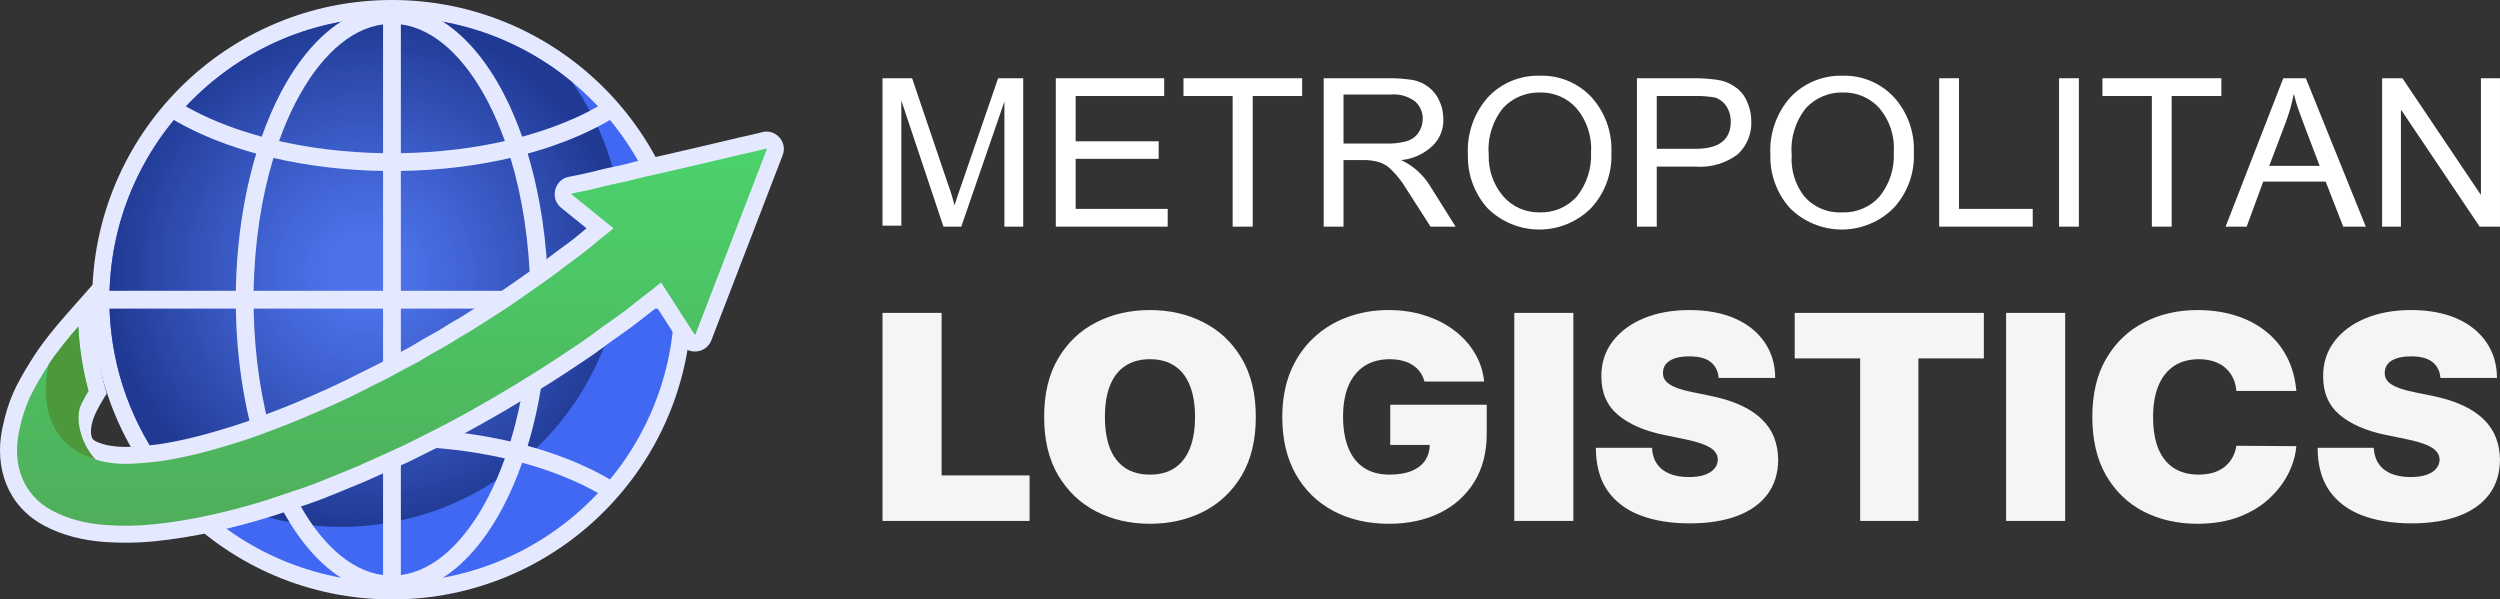
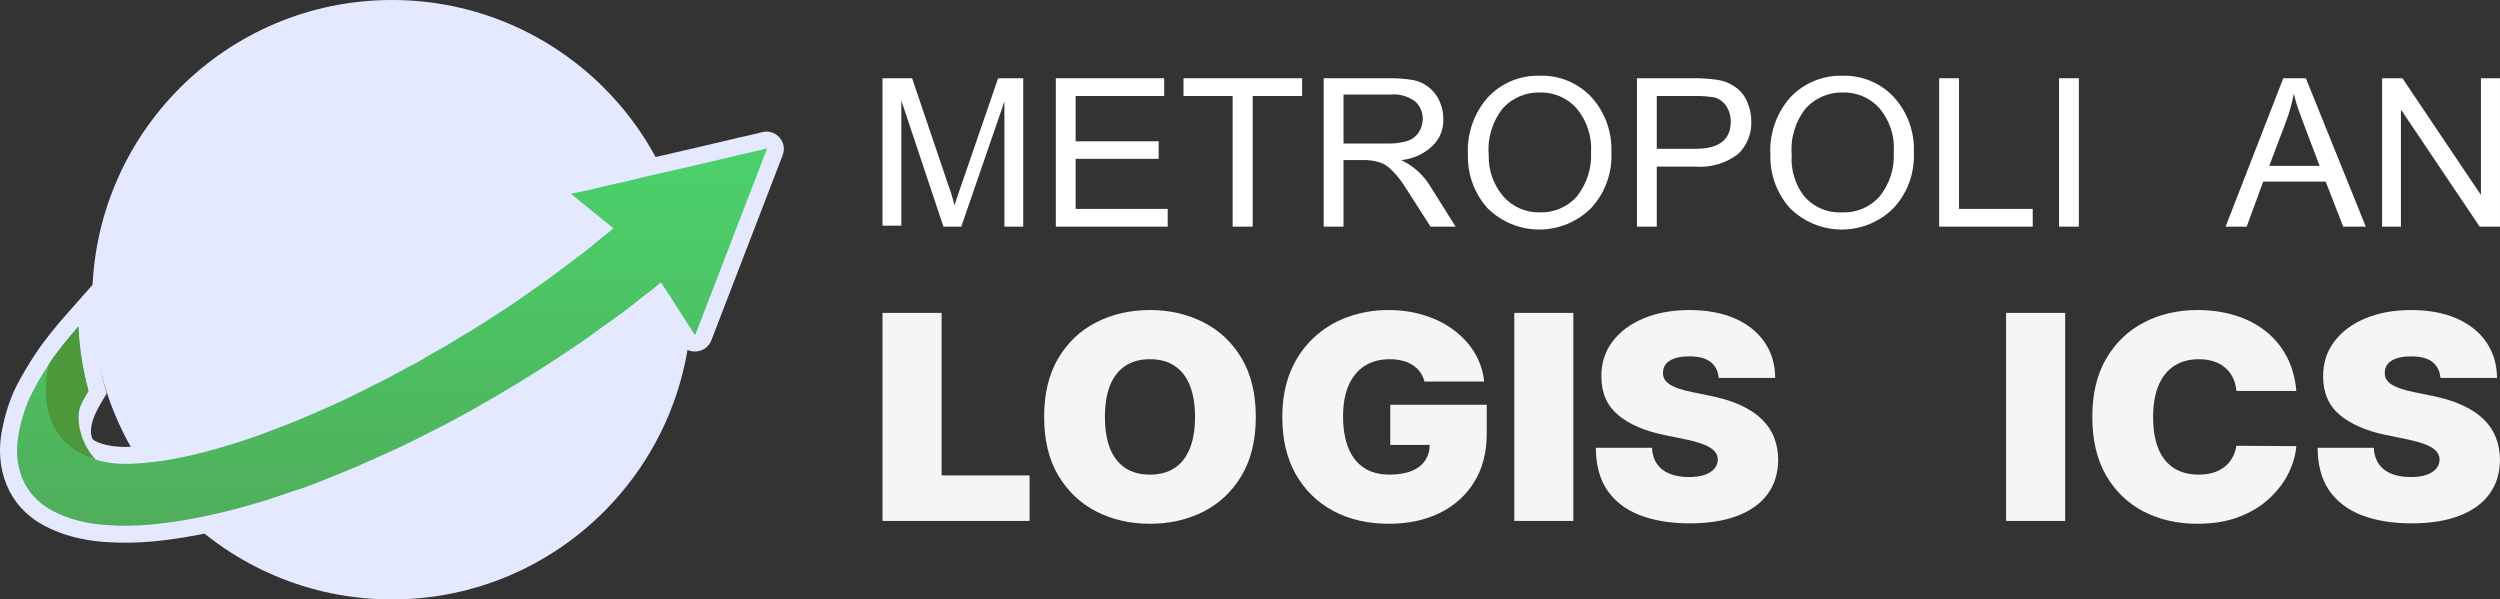
<svg xmlns="http://www.w3.org/2000/svg" width="29907" height="7171" viewBox="0 0 29907 7171" fill="none">
  <rect x="0" y="0" width="29907" height="7171" fill="#333333" stroke="none" />
  <path fill-rule="evenodd" clip-rule="evenodd" d="M4688.88 0C6669.26 0 8274.68 1605.25 8274.68 3585.65C8274.68 5566.04 6669.36 7171 4688.88 7171C2708.4 7171 1103.08 5565.65 1103.08 3585.65C1103.08 1605.65 2708.5 0 4688.88 0Z" fill="#E4E9FF" />
-   <path fill-rule="evenodd" clip-rule="evenodd" d="M4688.87 205.367C6555.57 205.367 8068.91 1718.74 8068.91 3585.55C8068.91 5452.37 6555.47 6965.44 4688.87 6965.44C2822.27 6965.44 1308.84 5452.17 1308.84 3585.65C1308.84 1719.13 2822.17 205.367 4688.87 205.367Z" fill="#4068F2" />
-   <path fill-rule="evenodd" clip-rule="evenodd" d="M4688.87 205.367C5506.62 205.367 6256.53 495.717 6841.2 978.91C7228.28 1528.95 7455.55 2199.07 7455.55 2922.63C7455.55 4789.25 5942.11 6302.52 4075.51 6302.52C3257.76 6302.52 2507.85 6012.17 1923.18 5528.97C1536.39 4979.23 1308.84 4308.81 1308.84 3585.55C1308.84 1718.74 2822.27 205.367 4688.87 205.367Z" fill="url(#paint0_radial_530_1430)" />
  <path fill-rule="evenodd" clip-rule="evenodd" d="M8094.64 3479.07C8095.73 3514.26 8096.32 3549.76 8096.32 3585.25V3585.84C8096.32 3621.33 8095.73 3656.53 8094.64 3691.73H6556.07C6546.8 4288.4 6459.05 4847.9 6312.34 5333.66C6620.65 5418.05 6901.74 5526.21 7146.85 5652.8C7207.19 5684.05 7265.06 5716.19 7320.97 5749.51C7275.12 5805.12 7227.3 5859.34 7178.2 5911.89C7136.79 5887.84 7093.8 5864.37 7049.63 5841.5C6814.58 5719.94 6543.74 5616.52 6246.38 5535.47C6182.1 5717.97 6109.43 5887.94 6028.98 6043.51C5813.45 6460.45 5542.11 6775.75 5236.37 6948.97C5060.28 6977.17 4879.75 6992.55 4695.87 6992.84H4681.87C4497.99 6992.55 4317.47 6977.17 4141.38 6948.97C3835.63 6775.75 3564.2 6460.45 3348.77 6043.51C3268.32 5887.84 3195.65 5717.97 3131.37 5535.47C2834.01 5616.52 2563.17 5719.94 2328.11 5841.5C2283.94 5864.47 2240.96 5887.94 2199.55 5911.89C2150.35 5859.34 2102.53 5805.12 2056.68 5749.51C2112.59 5716.29 2170.46 5684.15 2230.8 5652.8C2475.91 5526.21 2757.1 5418.05 3065.31 5333.66C2918.6 4847.9 2830.85 4288.4 2821.58 3691.73H1283.11C1282.02 3656.53 1281.43 3621.04 1281.43 3585.55C1281.43 3550.05 1282.02 3514.26 1283.11 3479.07H2821.68C2830.95 2882.4 2918.7 2322.89 3065.41 1837.43C2757.1 1752.74 2476.01 1644.89 2230.9 1518C2170.56 1486.94 2112.68 1454.6 2056.78 1421.28C2102.63 1365.68 2150.45 1311.75 2199.65 1258.9C2240.96 1282.96 2284.04 1306.42 2328.21 1329.3C2563.26 1450.86 2834.1 1554.28 3131.47 1635.32C3195.75 1453.13 3268.42 1282.96 3348.87 1127.28C3564.3 710.639 3835.73 395.346 4141.47 222.122C4316.18 193.925 4495.04 178.84 4677.24 177.953H4700.71C4882.91 178.742 5061.76 193.925 5236.47 222.122C5542.21 395.444 5813.65 710.639 6029.08 1127.28C6109.53 1282.96 6182.19 1453.13 6246.48 1635.32C6543.84 1554.28 6814.68 1450.86 7049.73 1329.3C7093.9 1306.42 7136.89 1282.86 7178.3 1258.9C7227.5 1311.75 7275.32 1365.68 7321.06 1421.28C7265.16 1454.51 7207.29 1486.94 7146.95 1518C6901.84 1644.89 6620.65 1752.74 6312.44 1837.43C6459.15 2322.89 6546.9 2882.4 6556.16 3479.07H8094.74H8094.64ZM6343.4 3691.83H4795.36V5125.83C5260.72 5133.12 5703.71 5188.14 6106.37 5281.5C6248.65 4813.69 6333.83 4271.74 6343.4 3691.93V3691.83ZM4582.39 3691.83H3034.35C3043.82 4271.74 3129.1 4813.59 3271.37 5281.41C3674.13 5188.04 4117.12 5133.03 4582.39 5125.73V3691.73V3691.83ZM3034.35 3479.07H4582.39V2045.06C4117.02 2037.77 3674.04 1983.05 3271.37 1889.39C3129.1 2357.2 3043.91 2899.16 3034.35 3478.97V3479.07ZM4795.36 3479.07H6343.4C6333.93 2899.16 6248.65 2357.3 6106.37 1889.49C5703.61 1983.15 5260.63 2037.87 4795.36 2045.16V3479.17V3479.07ZM6039.63 5484.01C5657.57 5396.86 5237.56 5345.69 4795.36 5338.39V6879.36C5197.23 6827.11 5564.2 6480.27 5840.37 5946.2C5913.62 5804.23 5980.37 5649.64 6039.63 5484.01ZM4582.39 6879.46V5338.49C4140.29 5345.79 3720.18 5396.86 3338.12 5484.11C3397.38 5649.84 3464.13 5804.43 3537.38 5946.3C3813.74 6480.37 4180.52 6827.21 4582.39 6879.46ZM3338.12 1687.18C3720.18 1774.14 4140.19 1825.21 4582.39 1832.5V291.53C4180.52 343.783 3813.84 690.625 3537.38 1224.69C3464.13 1366.66 3397.38 1521.45 3338.12 1687.18ZM4795.36 291.53V1832.5C5237.46 1825.21 5657.57 1774.14 6039.63 1687.18C5980.37 1521.45 5913.62 1366.66 5840.37 1224.69C5564.2 690.625 5197.33 343.783 4795.36 291.53Z" fill="#E4E9FF" />
  <path fill-rule="evenodd" clip-rule="evenodd" d="M1106.7 5250.87C1125.13 5269.31 1147.81 5282.13 1172.06 5291.98C1300.93 5343.45 1457.1 5352.03 1594.05 5343.65C1729.32 5335.27 1863.51 5322.65 1996.81 5298.89C2176.55 5266.75 2354.32 5224.84 2529.82 5174.56C2706.2 5123.69 2886.14 5069.76 3057.79 5004.69C3214.56 4944.85 3371.92 4887.07 3526.81 4821.9C3794.3 4709.02 4059.22 4591.89 4316.95 4458.01C4418.7 4405.16 4524.59 4358.82 4623.58 4301.54C4742.68 4231.94 4872.04 4176.33 4987.79 4102.59C5097.03 4032.49 5217.22 3977.97 5325.08 3905.8C5399.43 3856.01 5479.58 3816.97 5554.22 3768.26C5739.78 3647 5931.54 3533.22 6111.48 3404.37C6271.3 3289.8 6437.33 3181.35 6591.64 3060.09C6702.56 2972.64 6826.1 2892.68 6932.58 2801.29C6960.28 2777.53 6987.89 2754.36 7015.89 2731.09L6713.8 2486.58C6569.06 2369.46 6636.89 2136.39 6818.31 2112.33C6866.91 2103.95 6916.7 2092.52 6965.02 2082.76C7092.79 2056.53 7217.91 2018.48 7345.69 1994.12C7413.92 1981.01 7481.75 1964.74 7548.9 1946.6C7672.14 1913.38 7802.38 1886.76 7927.01 1859.15C8231.37 1790.93 8535.44 1717.77 8838.91 1645.9C8930.9 1624.41 9024.17 1606.47 9115.27 1581.62C9278.45 1537.16 9423.88 1698.45 9363.14 1856.1L8509.9 4070.64C8448.18 4230.75 8229.3 4253.43 8136.52 4108.9L7858.19 3676.28C7820.43 3705.07 7782.76 3733.86 7745.79 3763.73C7615.84 3869.32 7484.51 3964.07 7346.97 4059.4C7291.66 4097.95 7236.84 4139.66 7182.91 4179.59C7124.25 4222.87 7063.81 4264.27 7003.47 4304.8C6858.14 4402.01 6712.22 4499.02 6564.72 4592.38C6212.05 4815.4 5852.08 5027.27 5483.92 5223.96C5337.51 5302.24 5187.15 5376.28 5038.67 5450.62C4937.8 5501.19 4835.76 5550.98 4732.33 5595.64C4556.24 5672.25 4384.39 5756.64 4205.24 5826.74C4039.21 5891.81 3874.85 5966.15 3705.86 6023.23C3548.21 6076.37 3387.49 6134.15 3228.46 6182.85C2778.18 6321.17 2313.4 6429.33 1844.19 6475.76C1646.31 6495.29 1447.05 6497.55 1248.57 6483.36C997.551 6464.92 749.092 6406.26 526.07 6286.86C92.548 6054.58 -68.359 5601.07 26.095 5132.37C61.293 4959.14 113.055 4785.52 192.424 4627.09C257.793 4496.06 334.697 4369.37 414.658 4246.73C470.857 4160.06 533.76 4076.26 598.044 3995.22C658.385 3919.21 720.697 3844.87 784.981 3772.21L1115.87 3397.46L1139.33 3896.93C1151.06 4142.32 1189.32 4386.03 1253.6 4623.24L1276.48 4707.64L1231.22 4782.27C1204.4 4825.55 1179.76 4870.31 1156.88 4916.16C1110.44 5008.34 1059.67 5149.23 1106.6 5250.97L1106.7 5250.87Z" fill="#E4E9FF" />
  <path d="M939.08 5367.11C979.011 5416.6 1031.86 5454.27 1097.23 5480.29C1254.88 5543.19 1438.46 5556.31 1606.77 5545.95C1747.36 5537.28 1887.96 5524.46 2032.7 5498.43C2217.46 5465.41 2401.64 5422.42 2586.11 5369.28C2813.57 5303.91 2994.69 5245.45 3129.96 5194.08C3296.78 5130.39 3446.84 5075.58 3605.68 5008.54C3897.42 4885.89 4152.09 4772.12 4410.61 4637.93C4528.04 4576.71 4621.01 4537.57 4725.62 4476.64C4851.13 4403.68 4979.9 4348.08 5097.03 4273.15C5191.19 4212.81 5331.49 4145.18 5437.97 4074.19C5509.26 4026.67 5588.62 3987.53 5665.23 3937.84C5809.48 3843.69 6057.64 3692.15 6229.79 3569.21C6411.2 3439.27 6568.26 3336.44 6716.95 3219.31C6827.37 3132.65 6977.14 3030.71 7064.89 2955.19C7151.85 2880.55 7240.98 2808.48 7332.08 2738.58C7336.22 2735.53 7336.22 2729.12 7332.38 2725.96L6841.57 2328.84C6835.46 2323.81 6838.51 2313.76 6846.3 2313.16C6851.63 2312.57 6904.97 2302.02 7005.93 2281.32C7133.41 2255.09 7273.42 2214.28 7383.55 2193.28C7452.27 2180.16 7525.23 2163.11 7602.13 2142.11C7642.36 2131.46 7765.31 2102.97 7971.37 2056.83C8098.56 2028.34 8403.12 1957.35 8885.84 1843.28C8995.38 1817.25 9071.1 1803.65 9168.71 1777.03C9172.36 1776.14 9175.41 1779.49 9174.33 1782.94L8320.79 3997.49C8318.52 4003.11 8310.73 4004.19 8307.38 3998.87L7913.59 3387.11C7910.24 3382.08 7903.24 3381 7898.8 3384.85C7802.38 3469.24 7719.95 3523.76 7618.5 3606.18C7485.49 3714.04 7401.59 3774.97 7232.01 3892.69C7211.89 3906.39 7155.4 3947.7 7062.92 4016.22C7018.15 4049.15 6961.17 4089.18 6890.77 4136.11C6714.38 4254.61 6569.64 4349.65 6456.75 4420.84C6089.49 4652.82 5733.46 4860.75 5388.87 5044.92C5327.15 5077.85 5180.15 5152.78 4948.15 5269.31C4833.29 5326.89 4734.59 5373.82 4652.17 5409.31C4509.9 5471.32 4311.52 5567.45 4132.08 5637.64C3961.61 5704.39 3789.46 5781 3641.57 5830.78C3350.32 5929.18 3192.96 5981.73 3169.5 5988.92C2749.48 6117.78 2289.93 6227.61 1824.66 6273.75C1638.51 6291.89 1451.87 6294.46 1264.05 6280.75C1040.14 6264.29 819.385 6213.12 622.59 6107.72C267.943 5917.94 149.136 5551.87 225.745 5172.3C261.239 4996.21 310.733 4844.48 374.426 4717.3C429.245 4607.77 499.346 4487.58 585.123 4357.05C625.054 4293.85 682.634 4215.37 757.566 4120.92C815.441 4047.67 875.486 3976.19 937.305 3906C949.925 4171.21 991.532 4428.92 1058.58 4675.89C1029.2 4724.2 1001.88 4773.69 976.151 4824.57C893.43 4989.41 840.583 5196.55 939.573 5366.72L939.08 5367.11Z" fill="url(#paint1_linear_530_1430)" />
  <path d="M1144.46 5497.35C509.209 5298.69 501.124 4705.86 584.634 4357.44C624.565 4294.25 682.144 4215.77 757.077 4121.32C814.952 4048.07 874.996 3976.59 936.815 3906.39C949.436 4171.6 991.043 4429.32 1058.09 4676.29C1028.71 4724.6 1001.4 4774.09 975.662 4824.96C892.941 4989.8 956.633 5297.51 1144.46 5497.35Z" fill="#4C983B" />
  <path d="M12240.6 2711.42H12015.5V1214.41L11499.5 2711.42H11286.4L10782.4 1202.43V2699.45H10557.3V935.961H10911.4L11337.4 2193.46C11369.8 2279.56 11396.8 2367.54 11418.5 2456.93C11439.5 2388.07 11472.5 2292.26 11514.5 2172.5L11940.5 935.961H12240.6V2711.42Z" fill="white" />
  <path d="M13968.8 2711.42H12630.6V935.961H13926.8V1148.54H12867.7V1690.46H13860.8V1900.04H12867.7V2498.85H13968.8V2711.42Z" fill="white" />
  <path d="M15577.1 1148.54H14986V2711.42H14745.9V1148.54H14157.9V935.961H15577.1V1148.54Z" fill="white" />
  <path d="M17413.3 2711.44H17113.2L16783.2 2196.47C16742.6 2137.26 16696.4 2082.11 16645.2 2031.8C16608.5 1993.05 16563.3 1963.32 16513.1 1944.97C16458.7 1927.5 16402.2 1917.43 16345.1 1915.03H16072.1V2711.44H15835.1V935.979H16627.2C16718.6 935.554 16809.9 942.563 16900.2 956.937C16970.4 969.614 17036.4 999.444 17092.2 1043.76C17148.8 1087.83 17193.2 1145.53 17221.2 1211.43C17251.1 1277.28 17266.4 1348.75 17266.2 1421.01C17269.2 1480.99 17259.2 1540.9 17237 1596.68C17214.7 1652.47 17180.7 1702.84 17137.2 1744.37C17035.1 1841.8 16902.9 1901.94 16762.2 1915.03C16901.5 1980.51 17019.1 2084.4 17101.2 2214.43L17413.3 2711.44ZM16072.1 1717.42H16579.2C16661 1720.02 16742.9 1710.95 16822.2 1690.48C16880.3 1675.26 16931.2 1640.32 16966.2 1591.67C17001.2 1541.61 17020.1 1482.06 17020.2 1421.01C17020.6 1382.92 17013.1 1345.15 16998.1 1310.11C16983.1 1275.07 16961 1243.5 16933.2 1217.42C16848 1151.34 16740.6 1120.28 16633.2 1130.59H16072.1V1729.4V1717.42Z" fill="white" />
  <path d="M18418.4 905.844C18533.7 901.926 18648.4 922.602 18755 966.49C18861.6 1010.38 18957.6 1076.47 19036.5 1160.34C19201.2 1341.66 19287.5 1580.54 19276.5 1825.01C19282.2 1946.35 19263.6 2067.6 19221.9 2181.71C19180.2 2295.82 19116.1 2400.51 19033.5 2489.69C18952.2 2570.89 18855.6 2635.31 18749.3 2679.26C18642.9 2723.21 18529 2745.83 18413.9 2745.83C18298.9 2745.83 18184.9 2723.21 18078.6 2679.26C17972.3 2635.31 17875.7 2570.89 17794.3 2489.69C17638.3 2315.48 17554.7 2088.52 17560.3 1854.95C17545.8 1603.27 17630.9 1355.96 17797.4 1166.32C17876.3 1081.29 17972.6 1014.07 18079.7 969.147C18186.8 924.226 18302.3 902.644 18418.4 905.844ZM18418.4 2540.59C18501.8 2543.47 18584.7 2528.07 18661.4 2495.48C18738.2 2462.89 18806.8 2413.9 18862.5 2351.96C18981.3 2202.65 19042.1 2015.5 19033.5 1825.01C19045.8 1632.63 18983.5 1442.91 18859.5 1295.07C18805 1233.99 18737.9 1185.48 18662.8 1152.9C18587.7 1120.33 18506.3 1104.48 18424.4 1106.44C18342.2 1104.04 18260.3 1119.07 18184.3 1150.55C18108.2 1182.03 18039.8 1229.25 17983.4 1289.08C17854.6 1447.17 17792.2 1648.93 17809.4 1851.96C17803.1 2033.5 17865.2 2210.79 17983.4 2348.97C18037.1 2410.36 18103.6 2459.31 18178.2 2492.41C18252.8 2525.51 18333.8 2541.95 18415.4 2540.59H18418.4Z" fill="white" />
  <path d="M19582.5 936.047H20260.5C20352.9 935.157 20445.1 941.162 20536.6 954.011C20613.1 963.387 20686.2 991.125 20749.6 1034.85C20816.4 1078.54 20868.6 1141.08 20899.6 1214.49C20933.2 1288.86 20950.5 1369.47 20950.6 1451.02C20953.5 1523.91 20940.8 1596.56 20913.4 1664.18C20885.9 1731.8 20844.4 1792.83 20791.6 1843.24C20645.1 1954.83 20462.2 2008.18 20278.5 1992.94H19819.5V2711.51H19582.5V936.047ZM19819.5 1780.37H20281.6C20563.6 1780.37 20704.6 1672.58 20704.6 1457.01C20706 1390.14 20687.2 1324.4 20650.6 1268.39C20618.5 1220.11 20570.9 1184.2 20515.6 1166.59C20436.4 1152.59 20356 1146.57 20275.5 1148.62H19819.5V1780.37Z" fill="white" />
  <path d="M22036.8 905.844C22152.1 901.926 22266.8 922.602 22373.4 966.49C22480 1010.38 22576 1076.47 22654.9 1160.34C22819.6 1341.66 22905.9 1580.54 22894.9 1825.01C22900.6 1946.35 22882 2067.6 22840.3 2181.71C22798.6 2295.82 22734.5 2400.51 22651.9 2489.69C22570.5 2570.89 22474 2635.31 22367.6 2679.26C22261.3 2723.21 22147.4 2745.83 22032.3 2745.83C21917.3 2745.83 21803.3 2723.21 21697 2679.26C21590.7 2635.31 21494.1 2570.89 21412.7 2489.69C21256.7 2315.48 21173.1 2088.52 21178.7 1854.95C21164.2 1603.27 21249.3 1355.96 21415.7 1166.32C21495.1 1081.75 21591.4 1014.83 21698.4 969.948C21805.5 925.062 21920.8 903.218 22036.8 905.844ZM22036.8 2540.59C22120.7 2544.12 22204.3 2529.04 22281.6 2496.42C22358.9 2463.8 22428 2414.46 22483.9 2351.96C22604.2 2203.45 22665.1 2015.72 22654.9 1825.01C22669.3 1632.88 22607.9 1442.74 22483.9 1295.07C22429.4 1233.99 22362.3 1185.48 22287.2 1152.9C22212.1 1120.33 22130.7 1104.48 22048.8 1106.44C21966.6 1104.04 21884.7 1119.07 21808.7 1150.55C21732.6 1182.03 21664.2 1229.25 21607.8 1289.08C21479 1447.17 21416.6 1648.93 21433.8 1851.96C21420.8 2030.4 21474.2 2207.34 21583.8 2348.97C21639.7 2413.16 21709.6 2463.78 21788.1 2496.98C21866.6 2530.19 21951.7 2545.1 22036.8 2540.59Z" fill="white" />
  <path d="M24317 2711.42H23197.9V935.961H23434.9V2498.85H24317V2711.42Z" fill="white" />
  <path d="M24869.1 935.961H24632.1V2711.42H24869.1V935.961Z" fill="white" />
-   <path d="M26573.4 1148.54H25979.3V2711.42H25742.3V1148.54H25151.2V935.961H26573.4V1148.54Z" fill="white" />
  <path d="M28301.6 2711.42H28031.6L27821.6 2172.5H27074.5L26876.4 2711.42H26624.4L27314.5 935.961H27584.5L28301.6 2711.42ZM27749.5 1983.87C27602.5 1600.64 27521.5 1385.07 27503.5 1331.17C27477.9 1262.76 27456.9 1192.75 27440.5 1121.59C27418.9 1234.77 27387.7 1345.94 27347.5 1453.93L27146.5 1983.87H27749.5Z" fill="white" />
  <path d="M29906.8 2711.42H29663.8L28727.7 1319.2H28721.7V2711.42H28496.7V935.961H28739.7L29675.8 2328.19H29678.8V935.961H29906.8V2711.42Z" fill="white" />
  <path d="M29194.6 4520.82C29187.9 4439.81 29156.1 4376.62 29099.3 4331.26C29043.4 4285.89 28958.2 4263.21 28843.8 4263.21C28770.9 4263.21 28711.2 4271.71 28664.6 4288.72C28618.8 4304.93 28584.9 4327.2 28562.9 4355.56C28540.8 4383.91 28529.4 4416.32 28528.5 4452.77C28526.9 4482.74 28532.4 4509.88 28545.1 4534.18C28558.6 4557.68 28579.8 4579.14 28608.6 4598.59C28637.4 4617.22 28674.3 4634.23 28719.2 4649.62C28764.1 4665.01 28817.5 4678.79 28879.4 4690.94L29092.9 4734.68C29237 4763.85 29360.3 4802.33 29462.9 4850.12C29565.4 4897.92 29649.3 4954.22 29714.5 5019.03C29779.8 5083.02 29827.7 5155.12 29858.2 5235.32C29889.5 5315.52 29905.7 5403.01 29906.5 5497.79C29905.7 5661.43 29862.9 5799.96 29778.1 5913.37C29693.4 6026.79 29572.2 6113.06 29414.6 6172.2C29257.8 6231.33 29069.2 6260.9 28848.9 6260.9C28622.6 6260.9 28425.2 6228.9 28256.5 6164.91C28088.7 6100.91 27958.2 6002.48 27865 5869.63C27772.6 5735.96 27726 5565.03 27725.2 5356.84H28396.3C28400.6 5432.99 28420.5 5496.98 28456.1 5548.83C28491.7 5600.68 28541.7 5639.96 28606.1 5666.7C28671.3 5693.43 28748.9 5706.8 28838.7 5706.8C28914.1 5706.8 28977.3 5697.89 29028.1 5680.06C29079 5662.24 29117.5 5637.53 29143.8 5605.94C29170.1 5574.35 29183.6 5538.3 29184.5 5497.79C29183.6 5459.72 29170.5 5426.5 29145.1 5398.15C29120.5 5368.99 29079.8 5343.06 29023 5320.38C28966.3 5296.89 28889.6 5275.02 28792.9 5254.76L28533.6 5201.3C28303.1 5153.5 28121.3 5073.71 27988.3 4961.91C27856.1 4849.31 27790.4 4695.8 27791.3 4501.38C27790.4 4343.41 27834.5 4205.29 27923.5 4087.01C28013.3 3967.93 28137.4 3875.17 28295.9 3808.74C28455.2 3742.32 28637.9 3709.1 28843.8 3709.1C29054 3709.1 29235.7 3742.72 29389.1 3809.96C29542.5 3877.2 29660.7 3971.98 29743.8 4094.3C29827.7 4215.82 29870.1 4357.99 29870.9 4520.82H29194.6Z" fill="#F5F5F5" />
  <path d="M27470.6 4676.36H26753.7C26748.6 4619.65 26735 4568.21 26713 4522.03C26691.8 4475.86 26662.1 4436.16 26624 4402.95C26586.7 4368.92 26541.4 4343 26488 4325.18C26434.6 4306.55 26374 4297.23 26306.2 4297.23C26187.6 4297.23 26087.1 4324.77 26004.9 4379.86C25923.6 4434.95 25861.7 4513.93 25819.4 4616.81C25777.8 4719.7 25757.1 4843.24 25757.1 4987.43C25757.1 5139.73 25778.3 5267.32 25820.6 5370.2C25863.8 5472.27 25926.1 5549.23 26007.5 5601.08C26088.8 5652.12 26186.7 5677.63 26301.1 5677.63C26366.4 5677.63 26424.9 5669.94 26476.5 5654.55C26528.2 5638.34 26573.2 5615.26 26611.3 5585.28C26649.4 5555.31 26680.4 5519.26 26704.1 5477.14C26728.7 5434.2 26745.2 5386 26753.7 5332.53L27470.6 5337.39C27462.1 5442.71 27431.2 5550.04 27377.8 5659.41C27324.4 5767.96 27248.6 5868.41 27150.3 5960.76C27052.8 6052.3 26932.1 6126.02 26788 6181.92C26643.9 6237.82 26476.5 6265.76 26285.9 6265.76C26046.9 6265.76 25832.5 6216.75 25642.7 6118.73C25453.7 6020.71 25304.1 5876.51 25193.9 5686.14C25084.6 5495.77 25030 5262.87 25030 4987.43C25030 4710.38 25085.9 4477.07 25197.7 4287.51C25309.6 4097.14 25460.5 3953.35 25650.3 3856.13C25840.1 3758.11 26052 3709.1 26285.9 3709.1C26450.3 3709.1 26601.5 3730.57 26739.7 3773.5C26877.8 3816.44 26999 3879.22 27103.2 3961.85C27207.5 4043.67 27291.4 4144.53 27354.9 4264.42C27418.5 4384.32 27457 4521.63 27470.6 4676.36Z" fill="#F5F5F5" />
  <path d="M24705.2 3743.09V6231.7H23998.4V3743.09H24705.2Z" fill="#F5F5F5" />
-   <path d="M21469.7 4287.47V3743.09H23732.4V4287.47H22949.4V6231.7H22252.8V4287.47H21469.7Z" fill="#F5F5F5" />
  <path d="M20560.2 4520.82C20553.4 4439.81 20521.7 4376.62 20464.9 4331.26C20409 4285.89 20323.8 4263.21 20209.4 4263.21C20136.5 4263.21 20076.8 4271.71 20030.1 4288.72C19984.4 4304.93 19950.5 4327.2 19928.5 4355.56C19906.4 4383.91 19895 4416.32 19894.1 4452.77C19892.4 4482.74 19897.9 4509.88 19910.7 4534.18C19924.2 4557.68 19945.4 4579.14 19974.2 4598.59C20003 4617.22 20039.9 4634.23 20084.8 4649.62C20129.7 4665.01 20183.1 4678.79 20245 4690.94L20458.5 4734.68C20602.6 4763.85 20725.9 4802.33 20828.4 4850.12C20931 4897.92 21014.9 4954.22 21080.1 5019.03C21145.4 5083.02 21193.3 5155.12 21223.8 5235.32C21255.1 5315.52 21271.2 5403.01 21272.1 5497.79C21271.2 5661.43 21228.4 5799.96 21143.7 5913.37C21058.9 6026.79 20937.8 6113.06 20780.1 6172.2C20623.4 6231.33 20434.8 6260.9 20214.5 6260.9C19988.2 6260.9 19790.7 6228.9 19622.1 6164.91C19454.3 6100.91 19323.8 6002.48 19230.6 5869.63C19138.2 5735.96 19091.6 5565.03 19090.8 5356.84H19761.9C19766.2 5432.99 19786.1 5496.98 19821.7 5548.83C19857.3 5600.68 19907.3 5639.96 19971.7 5666.7C20036.9 5693.43 20114.5 5706.8 20204.3 5706.8C20279.7 5706.8 20342.9 5697.89 20393.7 5680.06C20444.5 5662.24 20483.1 5637.53 20509.4 5605.94C20535.6 5574.35 20549.2 5538.3 20550.1 5497.79C20549.2 5459.72 20536.1 5426.5 20510.6 5398.15C20486.1 5368.99 20445.4 5343.06 20388.6 5320.38C20331.8 5296.89 20255.1 5275.02 20158.5 5254.76L19899.2 5201.3C19668.7 5153.5 19486.9 5073.71 19353.9 4961.91C19221.7 4849.31 19156 4695.8 19156.9 4501.38C19156 4343.41 19200.1 4205.29 19289.1 4087.01C19378.9 3967.93 19503 3875.17 19661.5 3808.74C19820.8 3742.32 20003.5 3709.1 20209.4 3709.1C20419.5 3709.1 20601.3 3742.72 20754.7 3809.96C20908.1 3877.2 21026.3 3971.98 21109.4 4094.3C21193.3 4215.82 21235.6 4357.99 21236.5 4520.82H20560.2Z" fill="#F5F5F5" />
  <path d="M18821.8 3743.09V6231.7H18115.1V3743.09H18821.8Z" fill="#F5F5F5" />
  <path d="M17040.6 4564.56C17029.6 4521.63 17012.2 4483.96 16988.5 4451.55C16964.8 4418.34 16935.1 4390.39 16899.5 4367.71C16864.8 4344.22 16824.1 4326.8 16777.5 4315.46C16731.7 4303.31 16681.3 4297.23 16626.2 4297.23C16507.6 4297.23 16406.3 4324.37 16322.4 4378.65C16239.4 4432.92 16175.8 4511.1 16131.7 4613.17C16088.5 4715.24 16066.9 4838.37 16066.9 4982.57C16066.9 5128.39 16087.7 5253.14 16129.2 5356.84C16170.7 5460.53 16232.6 5539.92 16314.8 5595C16397 5650.09 16499.1 5677.63 16621.1 5677.63C16728.8 5677.63 16818.2 5662.65 16889.4 5632.67C16961.4 5602.7 17015.2 5560.17 17050.8 5505.08C17086.4 5450 17104.2 5385.19 17104.2 5310.66L17226.2 5322.81H16631.3V4841.62H17785.5V5186.72C17785.5 5413.54 17735.1 5607.56 17634.3 5768.77C17534.3 5929.17 17396.1 6052.3 17219.9 6138.17C17044.4 6223.23 16843.2 6265.76 16616.1 6265.76C16362.7 6265.76 16140.2 6214.32 15948.7 6111.44C15757.2 6008.56 15607.6 5861.93 15500 5671.56C15393.2 5481.19 15339.8 5254.76 15339.8 4992.29C15339.8 4786.53 15372.4 4604.26 15437.7 4445.48C15503.8 4286.7 15595.3 4152.63 15712.3 4043.27C15829.2 3933.09 15964.4 3850.06 16117.8 3794.16C16271.2 3737.45 16435.6 3709.1 16611 3709.1C16765.2 3709.1 16908.4 3730.16 17040.6 3772.29C17173.7 3813.6 17291.1 3872.74 17392.7 3949.7C17495.3 4025.85 17577.9 4116.17 17640.6 4220.68C17703.3 4325.18 17741.5 4439.81 17755 4564.56H17040.6Z" fill="#F5F5F5" />
  <path d="M15023 4987.43C15023 5264.49 14966.6 5498.2 14853.9 5688.57C14741.2 5878.13 14589.1 6021.92 14397.6 6119.95C14206.1 6217.16 13992.5 6265.76 13756.9 6265.76C13519.6 6265.76 13305.2 6216.75 13113.7 6118.73C12923 6019.9 12771.3 5875.7 12658.6 5686.14C12546.8 5495.77 12490.8 5262.87 12490.8 4987.43C12490.8 4710.38 12546.8 4477.07 12658.6 4287.51C12771.3 4097.14 12923 3953.35 13113.7 3856.13C13305.2 3758.11 13519.6 3709.1 13756.9 3709.1C13992.5 3709.1 14206.1 3758.11 14397.6 3856.13C14589.1 3953.35 14741.2 4097.14 14853.9 4287.51C14966.6 4477.07 15023 4710.38 15023 4987.43ZM14295.9 4987.43C14295.9 4838.37 14275.1 4712.81 14233.6 4610.74C14192.9 4507.86 14132.3 4430.09 14051.8 4377.43C13972.2 4323.96 13873.9 4297.23 13756.9 4297.23C13640 4297.23 13541.2 4323.96 13460.7 4377.43C13381.1 4430.09 13320.5 4507.86 13278.9 4610.74C13238.3 4712.81 13217.9 4838.37 13217.9 4987.43C13217.9 5136.49 13238.3 5262.46 13278.9 5365.34C13320.5 5467.41 13381.1 5545.18 13460.7 5598.65C13541.2 5651.31 13640 5677.63 13756.9 5677.63C13873.9 5677.63 13972.2 5651.31 14051.8 5598.65C14132.3 5545.18 14192.9 5467.41 14233.6 5365.34C14275.1 5262.46 14295.9 5136.49 14295.9 4987.43Z" fill="#F5F5F5" />
  <path d="M10557.3 6231.7V3743.09H11264.1V5687.32H12316.6V6231.7H10557.3Z" fill="#F5F5F5" />
  <defs>
    <radialGradient id="paint0_radial_530_1430" cx="0" cy="0" r="1" gradientUnits="userSpaceOnUse" gradientTransform="translate(4382.19 3253.94) rotate(90) scale(3048.57 3073.35)">
      <stop offset="0.13" stop-color="#4F74E9" stop-opacity="0.85" />
      <stop offset="1" stop-color="#203A94" />
    </radialGradient>
    <linearGradient id="paint1_linear_530_1430" x1="4689.03" y1="1776.88" x2="4689.03" y2="6289.46" gradientUnits="userSpaceOnUse">
      <stop stop-color="#4BD26C" />
      <stop offset="1" stop-color="#4FAE5A" />
    </linearGradient>
  </defs>
</svg>